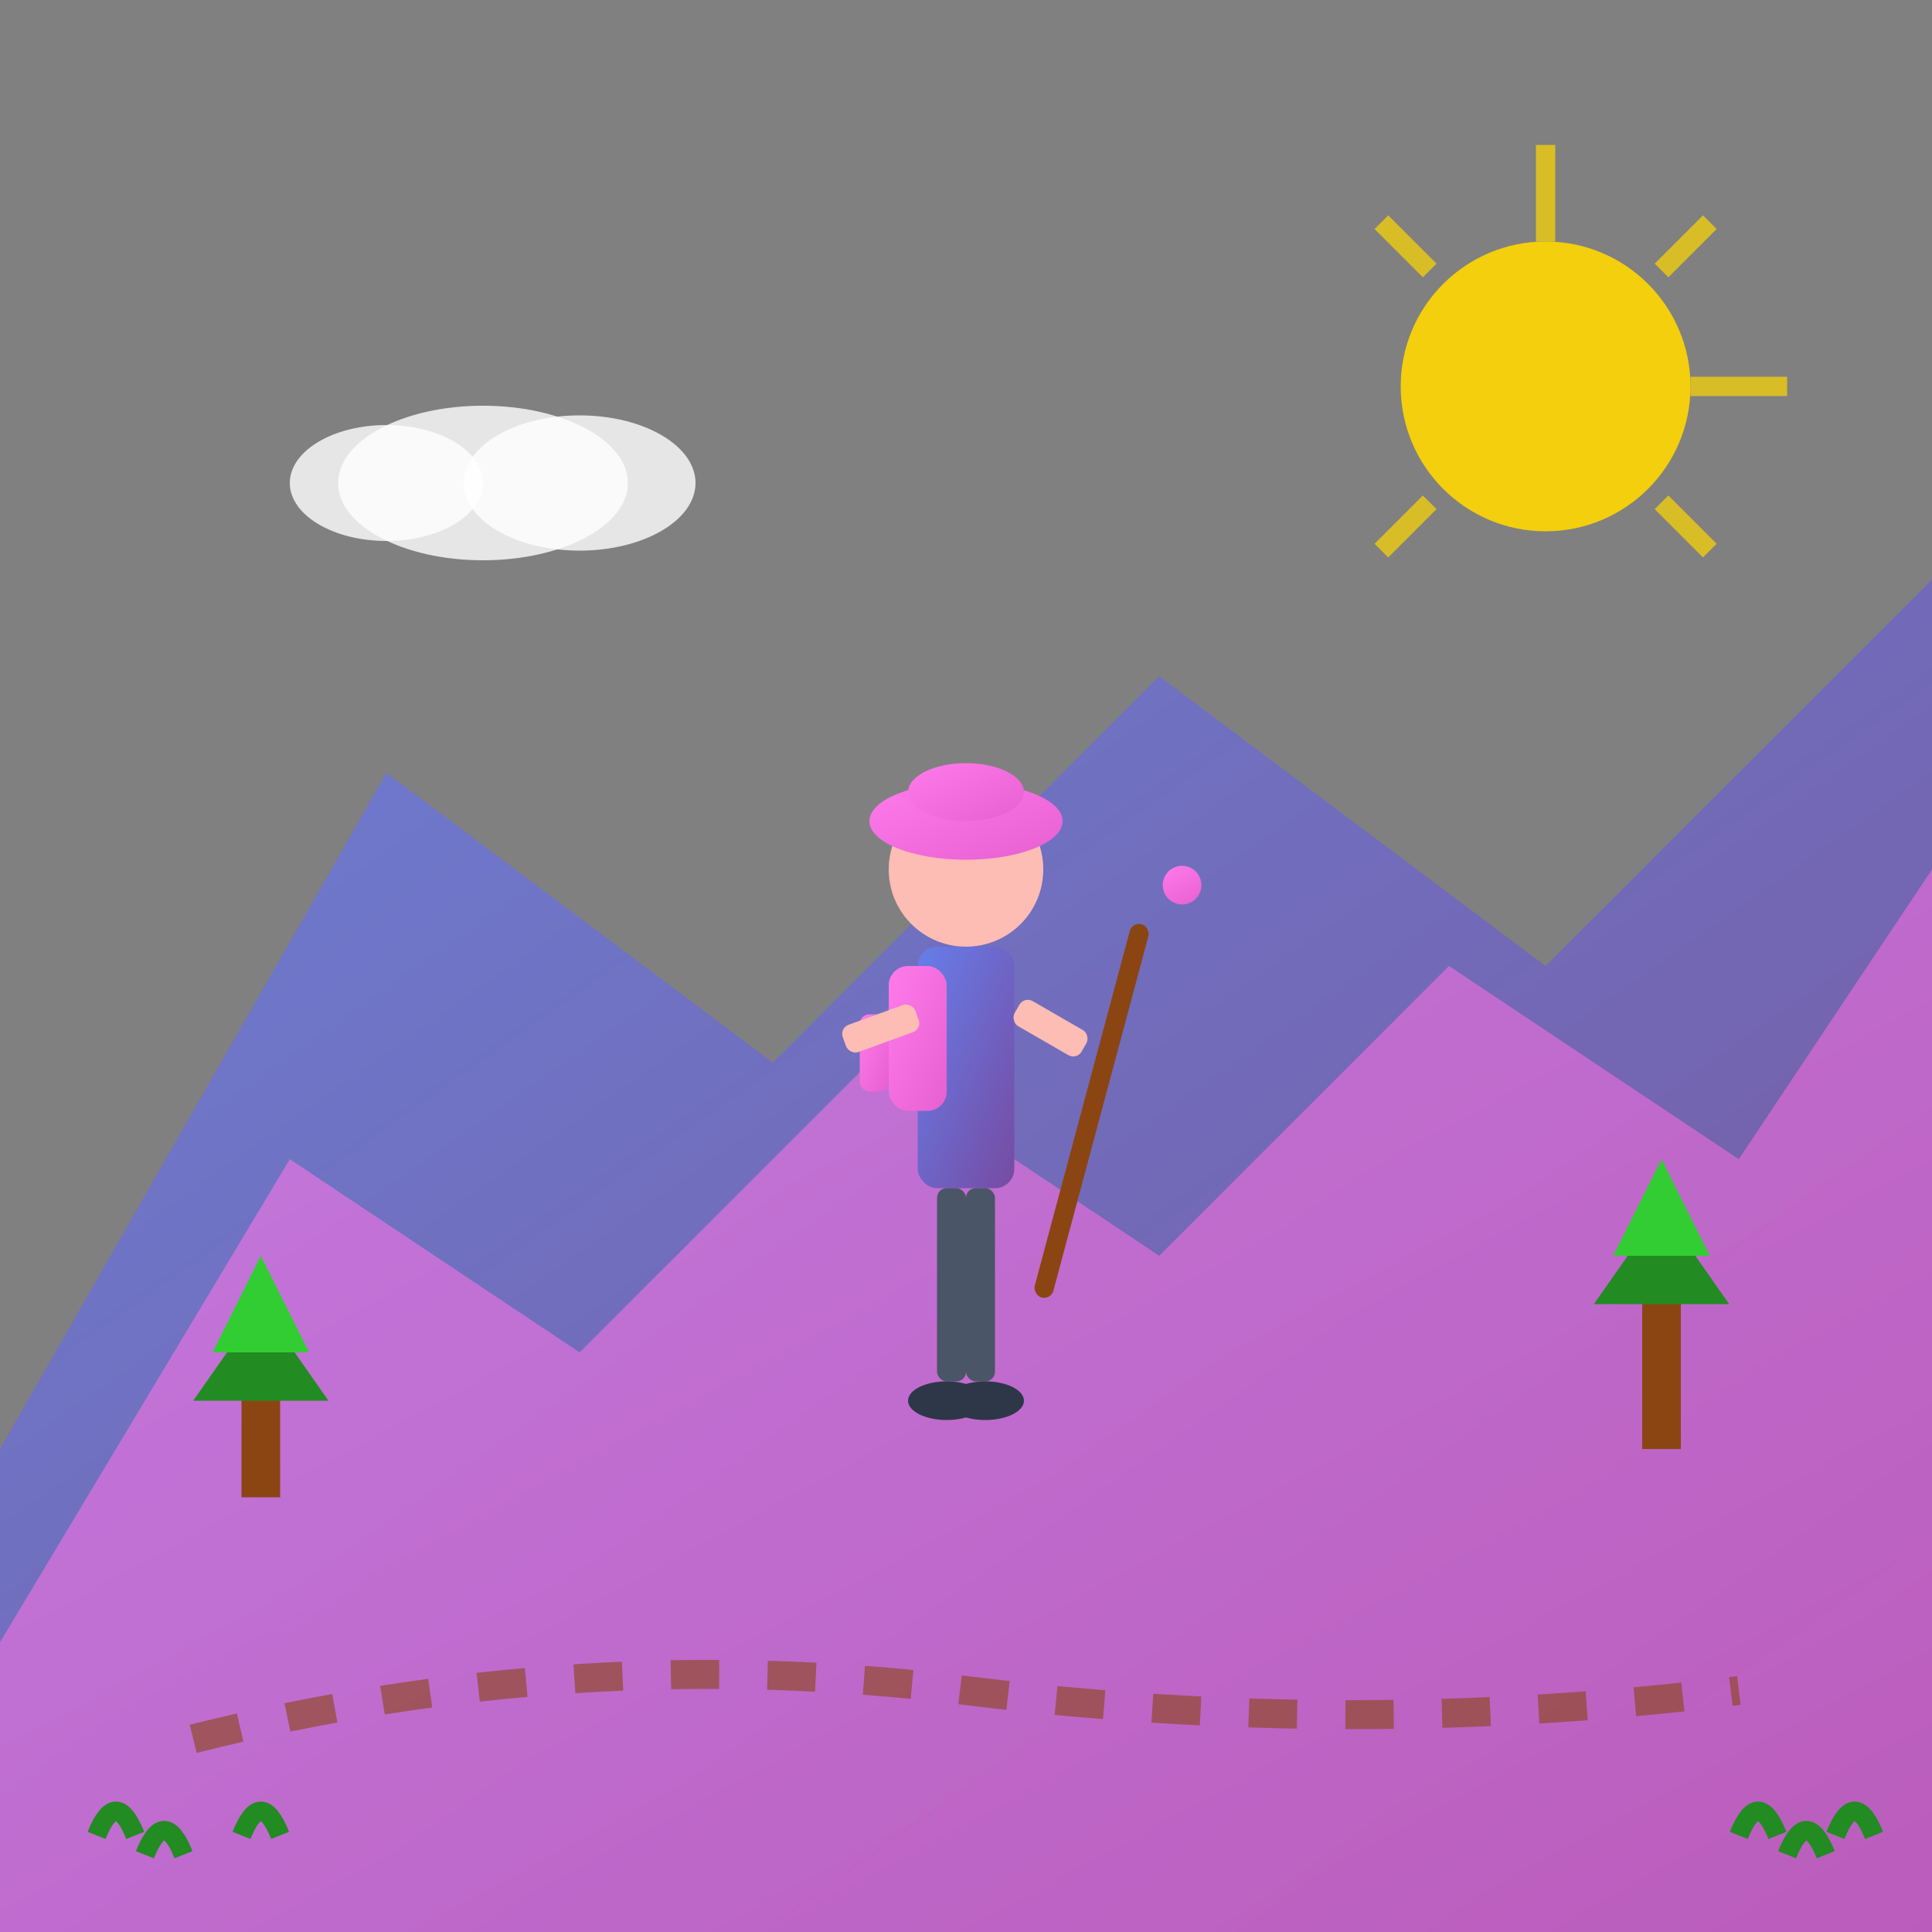
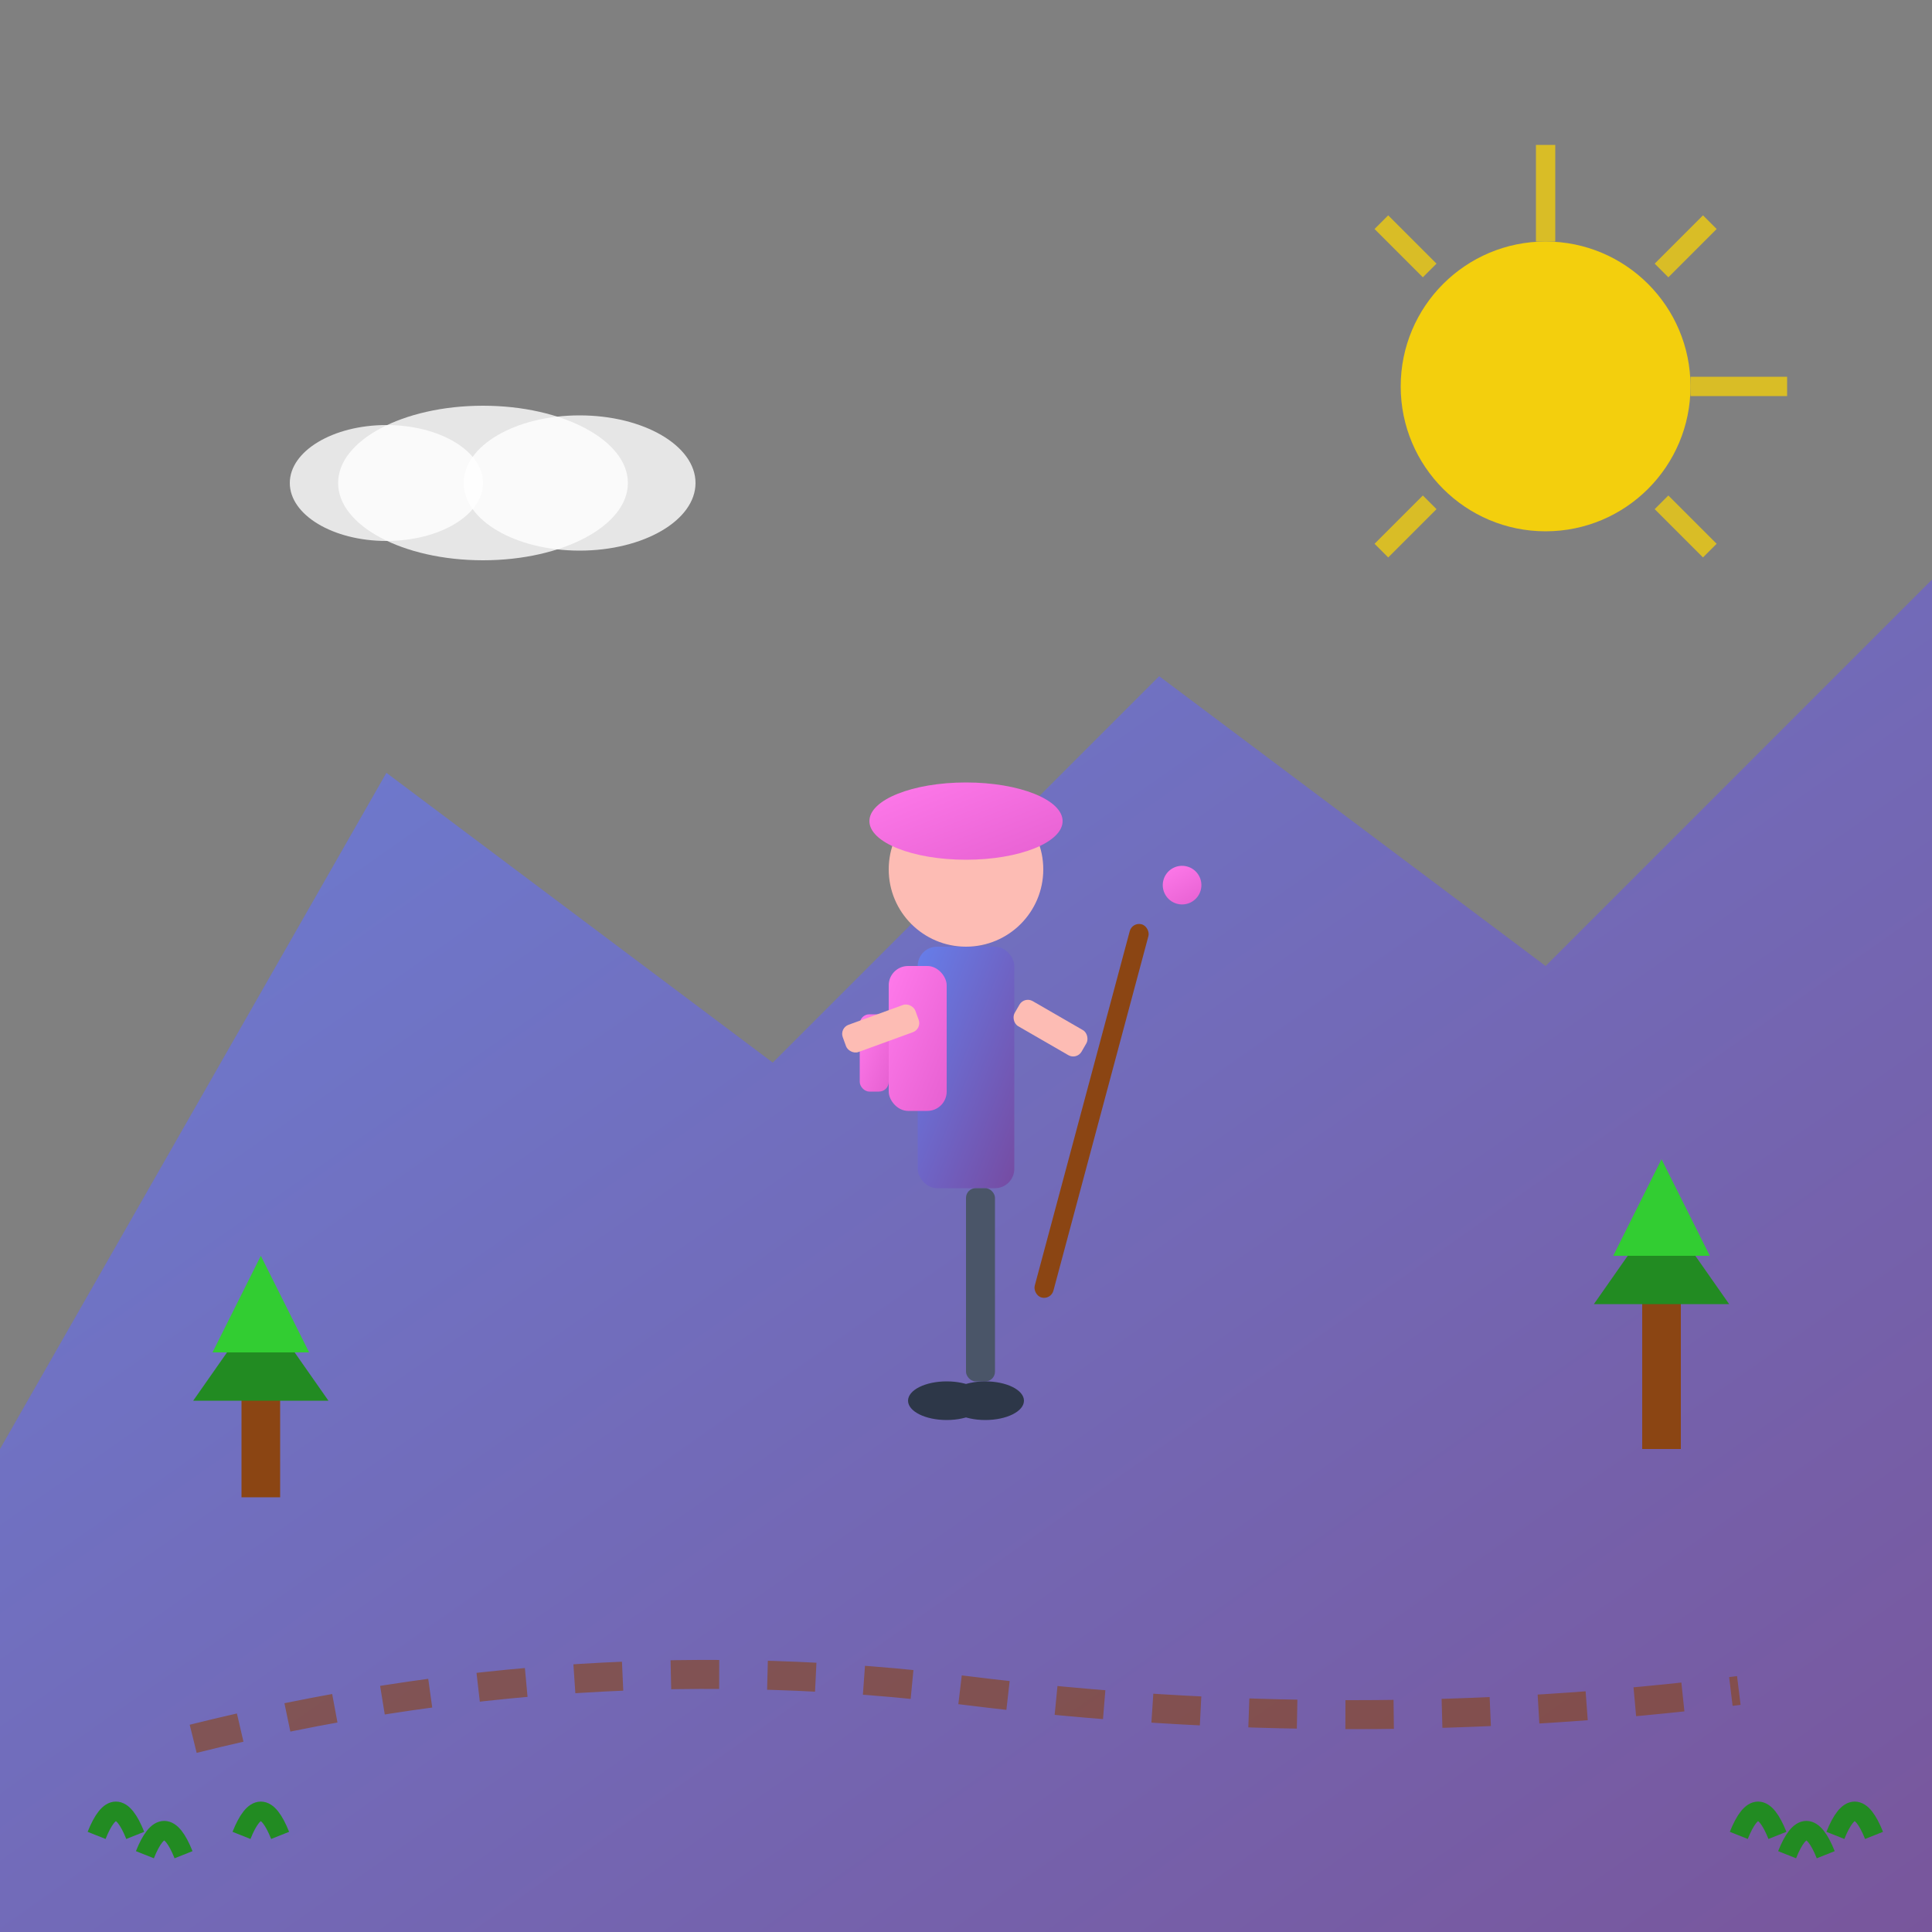
<svg xmlns="http://www.w3.org/2000/svg" viewBox="0 0 200 200" width="200" height="200">
  <rect x="0" y="0" width="200" height="200" fill="#808080" stroke="none" />
  <defs>
    <linearGradient id="hikingGrad1" x1="0%" y1="0%" x2="100%" y2="100%">
      <stop offset="0%" style="stop-color:#667eea;stop-opacity:1" />
      <stop offset="100%" style="stop-color:#764ba2;stop-opacity:1" />
    </linearGradient>
    <linearGradient id="hikingGrad2" x1="0%" y1="0%" x2="100%" y2="100%">
      <stop offset="0%" style="stop-color:#ff7aeb;stop-opacity:1" />
      <stop offset="100%" style="stop-color:#e660d1;stop-opacity:1" />
    </linearGradient>
  </defs>
  <path d="M0 150 L40 80 L80 110 L120 70 L160 100 L200 60 L200 200 L0 200 Z" fill="url(#hikingGrad1)" opacity="0.8" />
-   <path d="M0 170 L30 120 L60 140 L90 110 L120 130 L150 100 L180 120 L200 90 L200 200 L0 200 Z" fill="url(#hikingGrad2)" opacity="0.6" />
  <circle cx="160" cy="40" r="15" fill="#FFD700" opacity="0.9" />
  <path d="M160 15 L160 25 M185 40 L175 40 M177 23 L172 28 M177 57 L172 52 M143 23 L148 28 M143 57 L148 52" stroke="#FFD700" stroke-width="2" opacity="0.7" />
  <circle cx="100" cy="90" r="8" fill="#FDBCB4" />
  <ellipse cx="100" cy="85" rx="10" ry="4" fill="url(#hikingGrad2)" />
-   <ellipse cx="100" cy="82" rx="6" ry="3" fill="url(#hikingGrad2)" />
  <rect x="95" y="98" width="10" height="25" fill="url(#hikingGrad1)" rx="2" />
  <rect x="92" y="100" width="6" height="15" fill="url(#hikingGrad2)" rx="2" />
  <rect x="89" y="105" width="3" height="8" fill="url(#hikingGrad2)" rx="1" />
  <rect x="87" y="105" width="8" height="3" fill="#FDBCB4" rx="1" transform="rotate(-20 91 106)" />
  <rect x="105" y="105" width="8" height="3" fill="#FDBCB4" rx="1" transform="rotate(30 109 106)" />
  <rect x="112" y="95" width="2" height="40" fill="#8B4513" rx="1" transform="rotate(15 113 115)" />
  <circle cx="116" cy="90" r="2" fill="url(#hikingGrad2)" transform="rotate(15 113 115)" />
-   <rect x="97" y="123" width="3" height="20" fill="#4A5568" rx="1" />
  <rect x="100" y="123" width="3" height="20" fill="#4A5568" rx="1" />
  <ellipse cx="98" cy="145" rx="4" ry="2" fill="#2D3748" />
  <ellipse cx="102" cy="145" rx="4" ry="2" fill="#2D3748" />
  <path d="M20 180 Q60 170 100 175 Q140 180 180 175" stroke="#8B4513" stroke-width="3" fill="none" opacity="0.6" stroke-dasharray="5,5" />
  <rect x="25" y="140" width="4" height="15" fill="#8B4513" />
  <polygon points="27,135 20,145 34,145" fill="#228B22" />
  <polygon points="27,130 22,140 32,140" fill="#32CD32" />
  <rect x="170" y="130" width="4" height="20" fill="#8B4513" />
  <polygon points="172,125 165,135 179,135" fill="#228B22" />
  <polygon points="172,120 167,130 177,130" fill="#32CD32" />
  <ellipse cx="50" cy="50" rx="15" ry="8" fill="white" opacity="0.8" />
  <ellipse cx="40" cy="50" rx="10" ry="6" fill="white" opacity="0.8" />
  <ellipse cx="60" cy="50" rx="12" ry="7" fill="white" opacity="0.8" />
  <path d="M10 190 Q12 185 14 190 M15 192 Q17 187 19 192 M25 190 Q27 185 29 190" stroke="#228B22" stroke-width="2" fill="none" />
  <path d="M180 190 Q182 185 184 190 M185 192 Q187 187 189 192 M190 190 Q192 185 194 190" stroke="#228B22" stroke-width="2" fill="none" />
</svg>